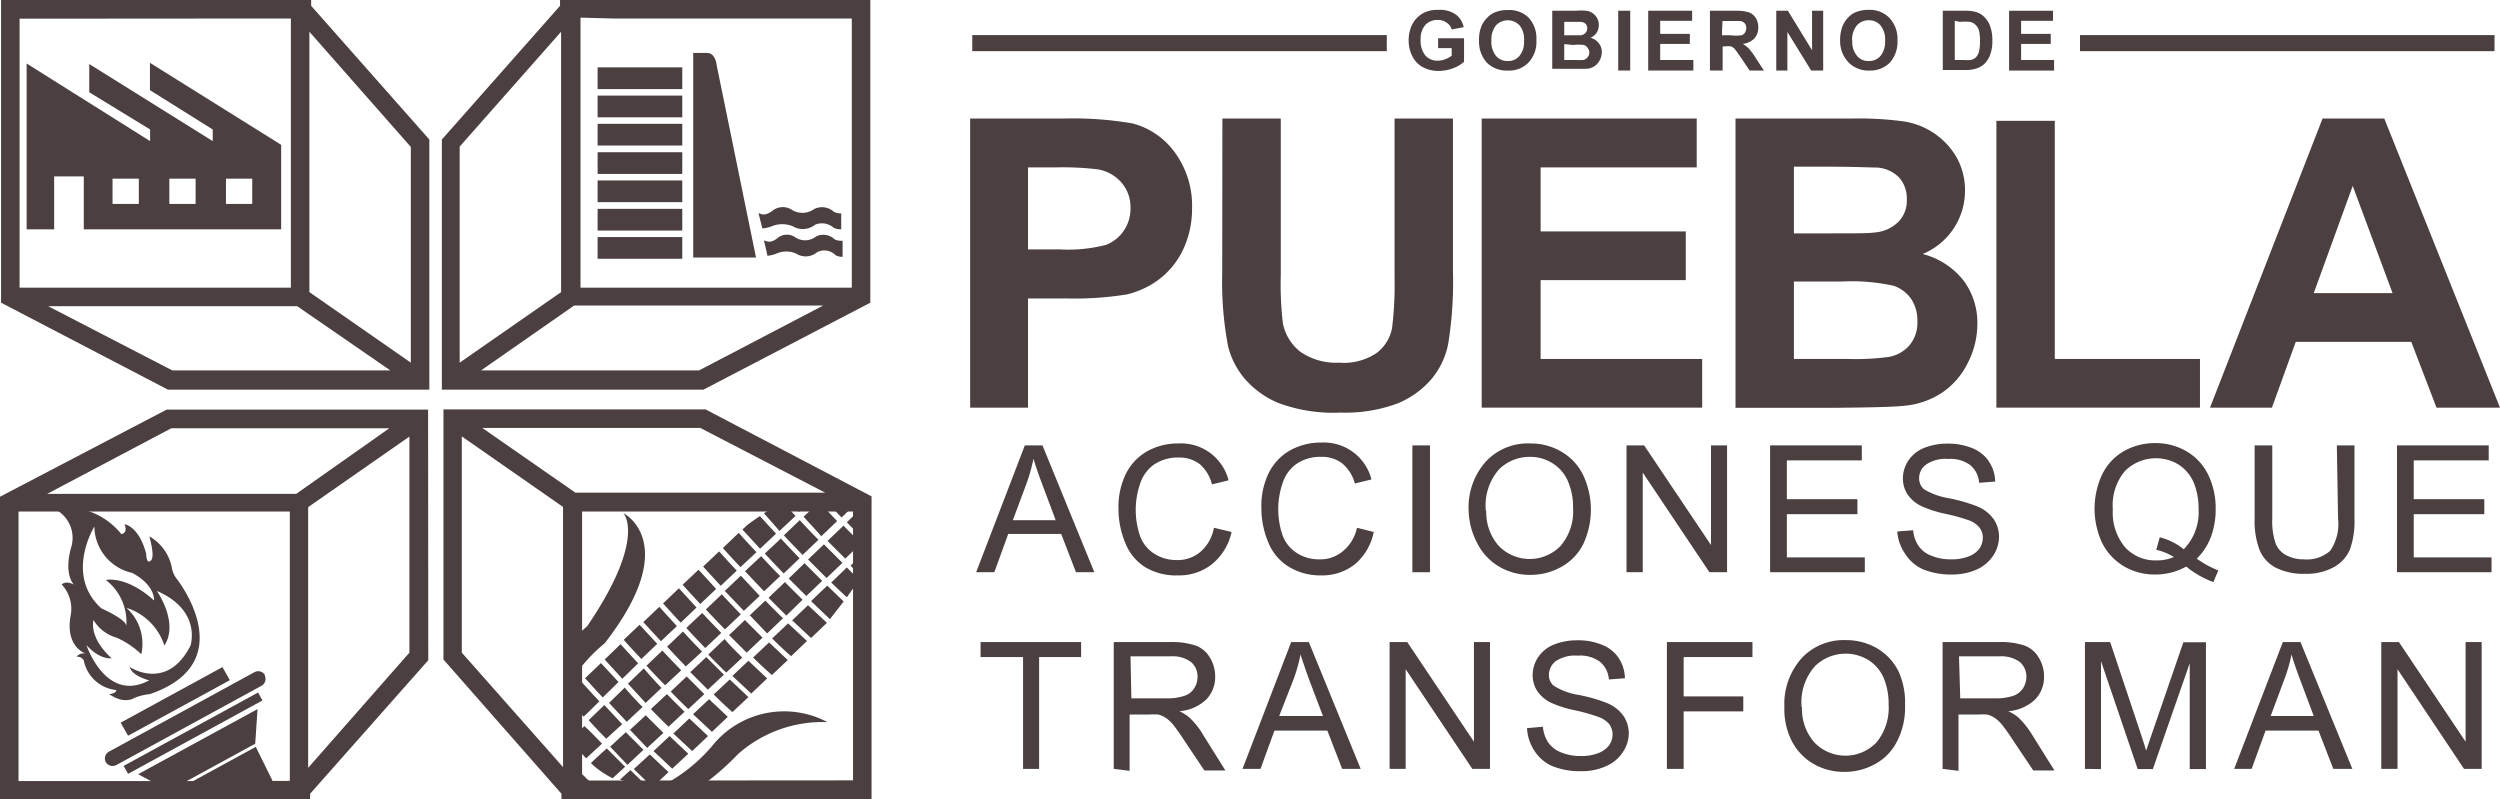
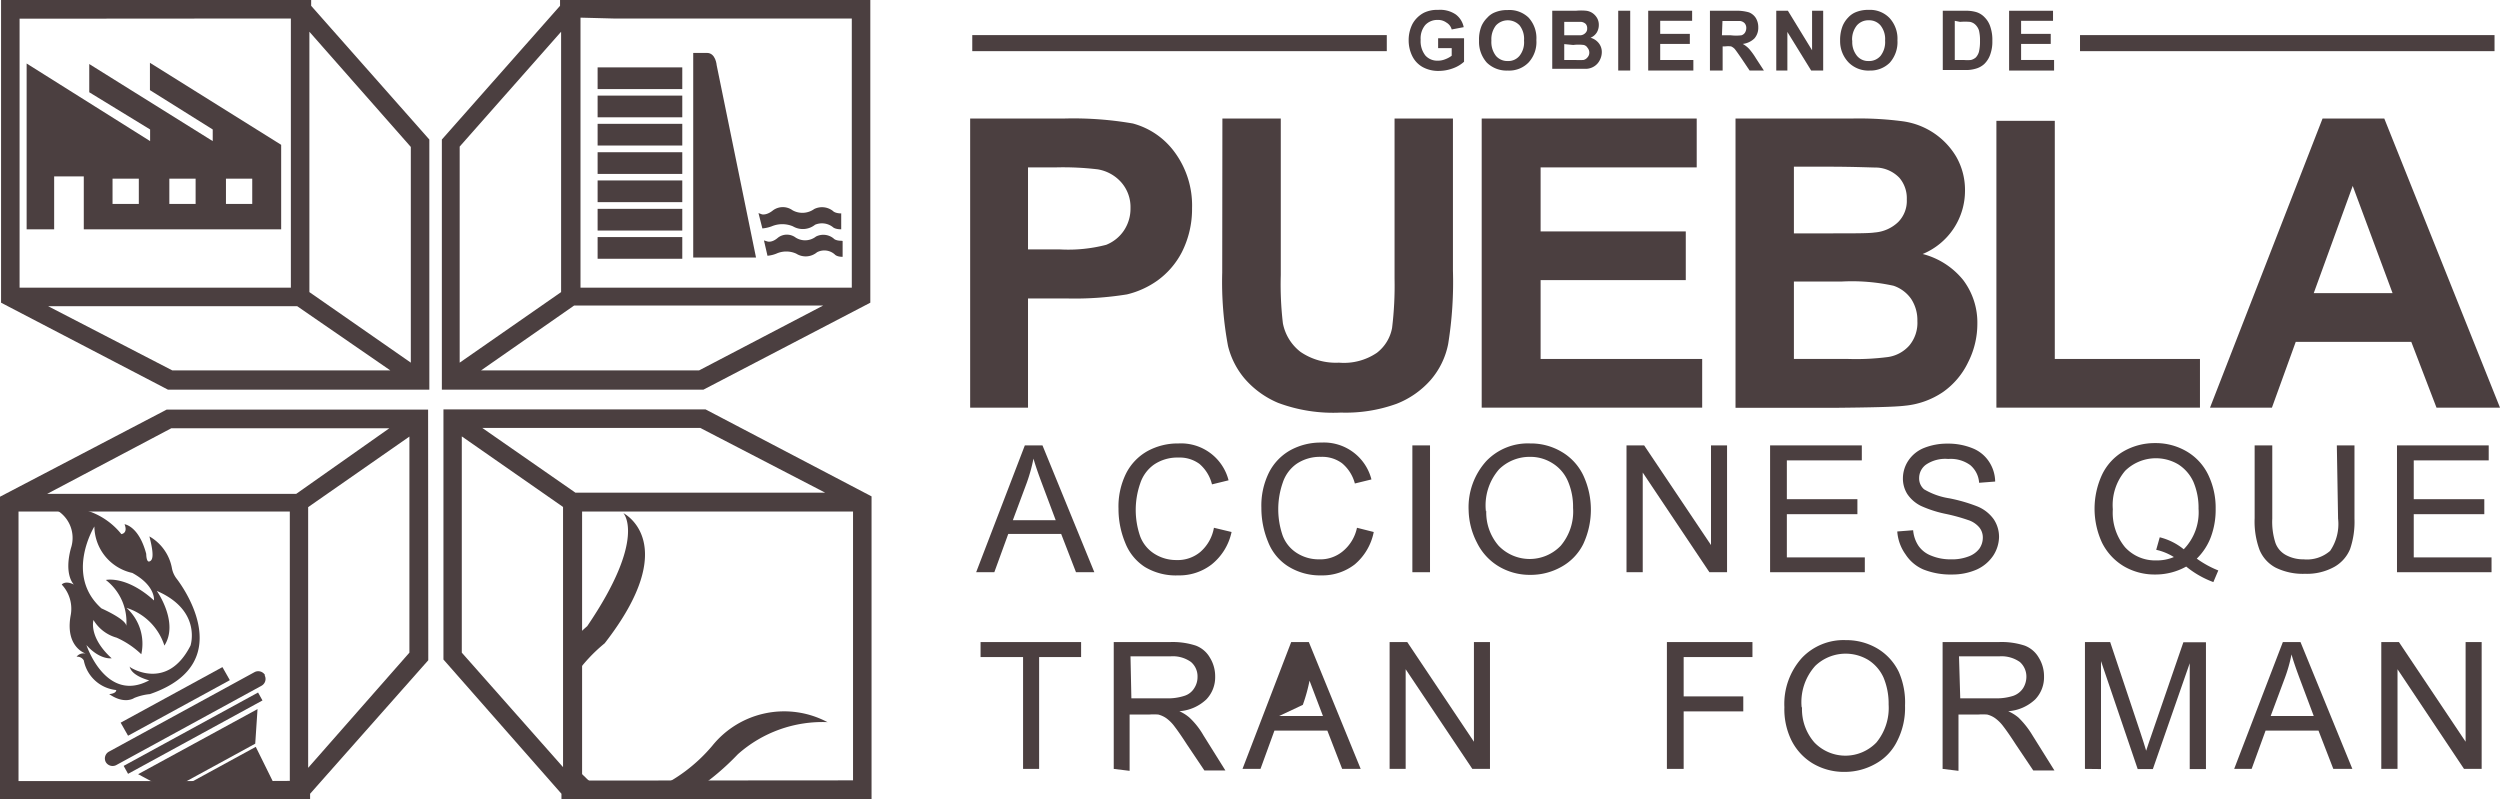
<svg xmlns="http://www.w3.org/2000/svg" viewBox="0 0 141.73 45.31">
  <defs>
    <style>.cls-1{fill:#4b3f40;}</style>
  </defs>
  <title>Recurso 32</title>
  <g id="Capa_2" data-name="Capa 2">
    <g id="Capa_1-2" data-name="Capa 1">
      <path class="cls-1" d="M81.53,2.73V2.17H83V3.5a1.88,1.88,0,0,1-.62.37,2.32,2.32,0,0,1-.81.15,1.82,1.82,0,0,1-.92-.22,1.44,1.44,0,0,1-.59-.63,2,2,0,0,1-.2-.89,2,2,0,0,1,.22-.93,1.58,1.58,0,0,1,.65-.63,1.73,1.73,0,0,1,.8-.16,1.58,1.58,0,0,1,1,.26,1.18,1.18,0,0,1,.45.72l-.68.13A.64.64,0,0,0,82,1.28a.79.79,0,0,0-.49-.15.93.93,0,0,0-.71.29,1.18,1.18,0,0,0-.26.83,1.31,1.31,0,0,0,.27.9.9.9,0,0,0,.69.29,1.09,1.09,0,0,0,.43-.08,1.46,1.46,0,0,0,.37-.2V2.73Z" />
      <path class="cls-1" d="M83.85,2.31A2,2,0,0,1,84,1.45,1.55,1.55,0,0,1,84.32,1a1.12,1.12,0,0,1,.43-.3,1.81,1.81,0,0,1,.72-.13A1.57,1.57,0,0,1,86.66,1a1.72,1.72,0,0,1,.44,1.27,1.71,1.71,0,0,1-.44,1.27A1.53,1.53,0,0,1,85.48,4a1.6,1.6,0,0,1-1.19-.45A1.77,1.77,0,0,1,83.85,2.31Zm.7,0a1.28,1.28,0,0,0,.26.86.85.85,0,0,0,.67.29.82.82,0,0,0,.66-.29,1.22,1.22,0,0,0,.26-.87,1.24,1.24,0,0,0-.25-.86.92.92,0,0,0-1.34,0A1.27,1.27,0,0,0,84.55,2.29Z" />
      <path class="cls-1" d="M88,.61h1.34a2.94,2.94,0,0,1,.59,0,.82.82,0,0,1,.35.13.87.87,0,0,1,.26.28.77.77,0,0,1,.1.4.82.82,0,0,1-.12.43.76.76,0,0,1-.35.29.89.89,0,0,1,.47.31.8.8,0,0,1,.17.5,1,1,0,0,1-.11.45.88.88,0,0,1-.29.34.9.9,0,0,1-.45.16c-.12,0-.39,0-.82,0H88Zm.68.56V2h.93a.43.43,0,0,0,.27-.13.33.33,0,0,0,.1-.26.36.36,0,0,0-.08-.25.45.45,0,0,0-.26-.12h-1Zm0,1.33v.9h.62a3.84,3.84,0,0,0,.47,0A.41.41,0,0,0,90,3.25a.39.39,0,0,0,.1-.29A.41.41,0,0,0,90,2.71a.35.35,0,0,0-.21-.16,2.34,2.34,0,0,0-.6,0Z" />
      <path class="cls-1" d="M91.74,4V.61h.68V4Z" />
      <path class="cls-1" d="M93.44,4V.61h2.49v.57H94.12v.74H95.8v.57H94.12V3.4H96V4Z" />
      <path class="cls-1" d="M96.94,4V.61h1.43a2.51,2.51,0,0,1,.78.09.81.81,0,0,1,.39.32,1,1,0,0,1,.14.53.91.91,0,0,1-.22.63,1.14,1.14,0,0,1-.66.31,1.5,1.5,0,0,1,.36.28,3.86,3.86,0,0,1,.39.54L100,4h-.81l-.49-.73c-.18-.26-.3-.43-.36-.5a.66.66,0,0,0-.2-.14,1.46,1.46,0,0,0-.34,0h-.14V4ZM97.62,2h.5a2.51,2.51,0,0,0,.61,0,.38.38,0,0,0,.19-.14A.49.49,0,0,0,99,1.6a.41.41,0,0,0-.09-.28.43.43,0,0,0-.26-.13h-1Z" />
      <path class="cls-1" d="M100.7,4V.61h.66l1.37,2.24V.61h.63V4h-.68l-1.35-2.19V4Z" />
      <path class="cls-1" d="M104.32,2.31a2.17,2.17,0,0,1,.15-.86,1.55,1.55,0,0,1,.31-.46,1.2,1.2,0,0,1,.43-.3,1.83,1.83,0,0,1,.73-.13,1.54,1.54,0,0,1,1.18.46,1.73,1.73,0,0,1,.45,1.27,1.75,1.75,0,0,1-.44,1.27A1.56,1.56,0,0,1,106,4a1.58,1.58,0,0,1-1.19-.45A1.73,1.73,0,0,1,104.32,2.31Zm.69,0a1.23,1.23,0,0,0,.27.86.82.82,0,0,0,.66.29.85.85,0,0,0,.67-.29,1.27,1.27,0,0,0,.26-.87,1.24,1.24,0,0,0-.26-.86.84.84,0,0,0-.67-.29.86.86,0,0,0-.67.29A1.27,1.27,0,0,0,105,2.29Z" />
      <path class="cls-1" d="M110.14.61h1.24a2.13,2.13,0,0,1,.64.07,1.09,1.09,0,0,1,.5.31,1.32,1.32,0,0,1,.32.54,2.28,2.28,0,0,1,.11.79,2.09,2.09,0,0,1-.1.71,1.38,1.38,0,0,1-.36.6,1.18,1.18,0,0,1-.47.26,1.93,1.93,0,0,1-.6.08h-1.28Zm.68.57V3.4h.51a2.07,2.07,0,0,0,.41,0,.69.69,0,0,0,.27-.14.79.79,0,0,0,.18-.32,2.53,2.53,0,0,0,.06-.62,2.3,2.3,0,0,0-.06-.6.8.8,0,0,0-.2-.32.61.61,0,0,0-.31-.16,3.26,3.26,0,0,0-.56,0Z" />
      <path class="cls-1" d="M113.9,4V.61h2.49v.57h-1.81v.74h1.68v.57h-1.68V3.4h1.87V4Z" />
      <path class="cls-1" d="M55.34,32.44l2.76-7.19h1l2.94,7.19H61l-.84-2.17h-3l-.79,2.17Zm2.08-2.95h2.43l-.75-2c-.23-.61-.4-1.1-.51-1.49a9.62,9.62,0,0,1-.38,1.37Z" />
      <path class="cls-1" d="M68.82,29.92l1,.24A3.21,3.21,0,0,1,68.69,32a3,3,0,0,1-1.9.62,3.4,3.4,0,0,1-1.89-.48,2.87,2.87,0,0,1-1.11-1.37,5,5,0,0,1-.38-1.93,4.22,4.22,0,0,1,.43-2,3,3,0,0,1,1.22-1.27,3.57,3.57,0,0,1,1.75-.43,2.78,2.78,0,0,1,2.84,2.09l-.94.23A2.23,2.23,0,0,0,68,26.3a1.89,1.89,0,0,0-1.19-.36,2.36,2.36,0,0,0-1.39.4,2.11,2.11,0,0,0-.78,1.07,4.57,4.57,0,0,0,0,3,2,2,0,0,0,.83,1,2.29,2.29,0,0,0,1.22.34,2,2,0,0,0,1.36-.46A2.35,2.35,0,0,0,68.82,29.92Z" />
      <path class="cls-1" d="M76.93,29.92l.95.24A3.21,3.21,0,0,1,76.8,32a3,3,0,0,1-1.9.62A3.4,3.4,0,0,1,73,32.09a2.87,2.87,0,0,1-1.11-1.37,5,5,0,0,1-.38-1.93,4.22,4.22,0,0,1,.43-2,3,3,0,0,1,1.22-1.27,3.57,3.57,0,0,1,1.75-.43,2.78,2.78,0,0,1,2.84,2.09l-.94.23a2.23,2.23,0,0,0-.73-1.15,1.89,1.89,0,0,0-1.19-.36,2.36,2.36,0,0,0-1.39.4,2.11,2.11,0,0,0-.78,1.07,4.57,4.57,0,0,0,0,3,2,2,0,0,0,.83,1,2.29,2.29,0,0,0,1.22.34,2,2,0,0,0,1.36-.46A2.35,2.35,0,0,0,76.93,29.92Z" />
      <path class="cls-1" d="M80.07,32.44V25.25h1v7.19Z" />
      <path class="cls-1" d="M83.26,28.94a3.9,3.9,0,0,1,1-2.8,3.26,3.26,0,0,1,2.49-1,3.4,3.4,0,0,1,1.79.48,3.08,3.08,0,0,1,1.22,1.33,4.61,4.61,0,0,1,0,3.89,3,3,0,0,1-1.25,1.3,3.54,3.54,0,0,1-1.75.45,3.43,3.43,0,0,1-1.81-.49,3.22,3.22,0,0,1-1.22-1.34A4.16,4.16,0,0,1,83.26,28.94Zm1,0a2.88,2.88,0,0,0,.7,2,2.44,2.44,0,0,0,3.52,0,3,3,0,0,0,.7-2.15,3.66,3.66,0,0,0-.3-1.53,2.23,2.23,0,0,0-.87-1,2.33,2.33,0,0,0-1.28-.36,2.47,2.47,0,0,0-1.74.7A3.11,3.11,0,0,0,84.24,29Z" />
      <path class="cls-1" d="M92.21,32.44V25.25h1L97,30.9V25.25h.91v7.19h-1l-3.78-5.65v5.65Z" />
      <path class="cls-1" d="M100.35,32.44V25.25h5.2v.85H101.3v2.2h4v.85h-4V31.6h4.42v.84Z" />
      <path class="cls-1" d="M107.56,30.13l.9-.07a1.87,1.87,0,0,0,.3.88,1.55,1.55,0,0,0,.72.56,2.82,2.82,0,0,0,1.11.21,2.61,2.61,0,0,0,1-.16,1.34,1.34,0,0,0,.62-.44,1.09,1.09,0,0,0,.2-.62.9.9,0,0,0-.2-.59,1.37,1.37,0,0,0-.64-.42,10.18,10.18,0,0,0-1.28-.35,6.58,6.58,0,0,1-1.39-.45,2,2,0,0,1-.77-.67,1.65,1.65,0,0,1-.25-.9,1.82,1.82,0,0,1,.31-1,1.93,1.93,0,0,1,.9-.72,3.52,3.52,0,0,1,1.32-.24,3.65,3.65,0,0,1,1.41.26,2,2,0,0,1,.94.76,2.1,2.1,0,0,1,.35,1.13l-.91.07a1.43,1.43,0,0,0-.5-1,1.88,1.88,0,0,0-1.25-.35,1.94,1.94,0,0,0-1.26.32.94.94,0,0,0-.39.76.81.81,0,0,0,.28.64,4,4,0,0,0,1.43.51,9.19,9.19,0,0,1,1.59.46,2.13,2.13,0,0,1,.93.73,1.8,1.8,0,0,1,.3,1A2,2,0,0,1,113,31.5a2.23,2.23,0,0,1-.94.79,3.45,3.45,0,0,1-1.39.28,4.15,4.15,0,0,1-1.64-.29,2.27,2.27,0,0,1-1-.85A2.52,2.52,0,0,1,107.56,30.13Z" />
      <path class="cls-1" d="M124.54,31.67a5.59,5.59,0,0,0,1.22.67l-.28.66a5.38,5.38,0,0,1-1.54-.88,3.58,3.58,0,0,1-1.77.45,3.44,3.44,0,0,1-1.77-.47,3.23,3.23,0,0,1-1.23-1.33,4.59,4.59,0,0,1,0-3.86,3.05,3.05,0,0,1,1.23-1.33,3.55,3.55,0,0,1,1.78-.46,3.46,3.46,0,0,1,1.8.48,3.09,3.09,0,0,1,1.21,1.32,4.3,4.3,0,0,1,.42,1.92,4.44,4.44,0,0,1-.27,1.6A3.38,3.38,0,0,1,124.54,31.67Zm-2.1-1.21a3.48,3.48,0,0,1,1.36.68,3,3,0,0,0,.84-2.3,3.75,3.75,0,0,0-.29-1.52,2.3,2.3,0,0,0-.87-1,2.49,2.49,0,0,0-3,.37,3,3,0,0,0-.7,2.18,3.07,3.07,0,0,0,.69,2.15,2.3,2.3,0,0,0,1.77.75,2.43,2.43,0,0,0,1-.19,3.18,3.18,0,0,0-1-.41Z" />
      <path class="cls-1" d="M132.48,25.25h1v4.16a4.78,4.78,0,0,1-.25,1.72,2.06,2.06,0,0,1-.88,1,3.21,3.21,0,0,1-1.68.4,3.49,3.49,0,0,1-1.66-.35,2,2,0,0,1-.91-1,4.65,4.65,0,0,1-.28-1.8V25.25h1V29.4a3.87,3.87,0,0,0,.18,1.38,1.27,1.27,0,0,0,.6.69,2.06,2.06,0,0,0,1,.24,2,2,0,0,0,1.5-.48,2.7,2.7,0,0,0,.45-1.83Z" />
      <path class="cls-1" d="M135.89,32.44V25.25h5.2v.85h-4.25v2.2h4v.85h-4V31.6h4.41v.84Z" />
      <path class="cls-1" d="M58,43.59V37.25H55.59V36.4h5.7v.85H58.91v6.34Z" />
      <path class="cls-1" d="M63.14,43.59V36.4h3.19a4.22,4.22,0,0,1,1.46.2,1.55,1.55,0,0,1,.8.68,2,2,0,0,1,.3,1.08,1.81,1.81,0,0,1-.5,1.29,2.48,2.48,0,0,1-1.53.67,2.35,2.35,0,0,1,.57.36,4.31,4.31,0,0,1,.79,1l1.25,2H68.28l-1-1.49q-.42-.65-.69-1a2.14,2.14,0,0,0-.48-.48,1.43,1.43,0,0,0-.44-.2,3.25,3.25,0,0,0-.53,0h-1.1v3.19Zm1-4h2a3,3,0,0,0,1-.14,1,1,0,0,0,.56-.43,1.15,1.15,0,0,0,.19-.65,1.07,1.07,0,0,0-.37-.84,1.76,1.76,0,0,0-1.17-.32H64.09Z" />
-       <path class="cls-1" d="M70.44,43.59,73.2,36.4h1l2.94,7.19H76.09l-.84-2.17h-3l-.79,2.17Zm2.08-3H75l-.76-2c-.22-.61-.39-1.1-.51-1.49a9.62,9.62,0,0,1-.38,1.37Z" />
+       <path class="cls-1" d="M70.44,43.59,73.2,36.4h1l2.94,7.19H76.09l-.84-2.17h-3l-.79,2.17Zm2.08-3H75l-.76-2a9.62,9.62,0,0,1-.38,1.37Z" />
      <path class="cls-1" d="M78.78,43.59V36.4h1l3.78,5.65V36.4h.91v7.19h-1l-3.78-5.65v5.65Z" />
-       <path class="cls-1" d="M86.57,41.28l.9-.08a1.91,1.91,0,0,0,.3.89,1.61,1.61,0,0,0,.72.56,2.82,2.82,0,0,0,1.11.21,2.61,2.61,0,0,0,1-.16,1.41,1.41,0,0,0,.62-.44,1.09,1.09,0,0,0,.2-.62,1,1,0,0,0-.19-.59,1.47,1.47,0,0,0-.65-.42,10.9,10.9,0,0,0-1.28-.36,6.15,6.15,0,0,1-1.39-.44,2,2,0,0,1-.77-.67,1.65,1.65,0,0,1-.25-.9,1.82,1.82,0,0,1,.31-1,1.93,1.93,0,0,1,.9-.72,3.52,3.52,0,0,1,1.32-.24,3.48,3.48,0,0,1,1.41.26,2,2,0,0,1,.94.75,2.16,2.16,0,0,1,.35,1.14l-.91.07a1.43,1.43,0,0,0-.5-1,1.88,1.88,0,0,0-1.25-.35,2,2,0,0,0-1.26.31,1,1,0,0,0-.39.77.78.78,0,0,0,.28.63,3.75,3.75,0,0,0,1.43.52,9.19,9.19,0,0,1,1.59.46,2.13,2.13,0,0,1,.93.73,1.8,1.8,0,0,1,.3,1A1.91,1.91,0,0,1,92,42.64a2.1,2.1,0,0,1-.94.79,3.29,3.29,0,0,1-1.39.29A4.15,4.15,0,0,1,88,43.43a2.27,2.27,0,0,1-1-.85A2.55,2.55,0,0,1,86.57,41.28Z" />
      <path class="cls-1" d="M94.5,43.59V36.4h4.85v.85h-3.9v2.23h3.38v.85H95.45v3.26Z" />
      <path class="cls-1" d="M101.16,40.09a3.9,3.9,0,0,1,1-2.8,3.26,3.26,0,0,1,2.48-1,3.46,3.46,0,0,1,1.8.48,3.12,3.12,0,0,1,1.21,1.33A4.28,4.28,0,0,1,108,40a4.12,4.12,0,0,1-.44,2,2.94,2.94,0,0,1-1.25,1.31,3.54,3.54,0,0,1-1.75.45,3.46,3.46,0,0,1-1.81-.49,3.2,3.2,0,0,1-1.21-1.34A4,4,0,0,1,101.16,40.09Zm1,0a2.86,2.86,0,0,0,.7,2,2.44,2.44,0,0,0,3.52,0,3.09,3.09,0,0,0,.69-2.15,3.83,3.83,0,0,0-.29-1.53,2.3,2.3,0,0,0-.87-1,2.49,2.49,0,0,0-3,.34A3.07,3.07,0,0,0,102.14,40.11Z" />
      <path class="cls-1" d="M110.13,43.59V36.4h3.19a4.18,4.18,0,0,1,1.46.2,1.55,1.55,0,0,1,.8.68,2,2,0,0,1,.3,1.08,1.81,1.81,0,0,1-.5,1.29,2.48,2.48,0,0,1-1.53.67,2.44,2.44,0,0,1,.58.36,4.94,4.94,0,0,1,.79,1l1.25,2h-1.2l-1-1.49q-.42-.65-.69-1a2.14,2.14,0,0,0-.48-.48,1.34,1.34,0,0,0-.44-.2,3.1,3.1,0,0,0-.52,0h-1.11v3.19Zm1-4h2a3.09,3.09,0,0,0,1-.14,1.11,1.11,0,0,0,.56-.43,1.23,1.23,0,0,0,.19-.65,1.1,1.1,0,0,0-.37-.84,1.8,1.8,0,0,0-1.17-.32h-2.28Z" />
      <path class="cls-1" d="M118.2,43.59V36.4h1.43l1.7,5.09c.16.48.27.83.34,1.07.09-.26.21-.65.39-1.15l1.72-5h1.28v7.19h-.92v-6l-2.09,6h-.86l-2.08-6.12v6.12Z" />
      <path class="cls-1" d="M126.66,43.59l2.76-7.19h1l2.94,7.19h-1.08l-.84-2.17h-3l-.79,2.17Zm2.07-3h2.44l-.75-2c-.23-.61-.4-1.1-.51-1.49a8.5,8.5,0,0,1-.39,1.37Z" />
      <path class="cls-1" d="M135,43.59V36.4h1l3.78,5.65V36.4h.91v7.19h-1l-3.77-5.65v5.65Z" />
      <path class="cls-1" d="M55,23.11V6.72h5.31A19.72,19.72,0,0,1,64.22,7a4.32,4.32,0,0,1,2.36,1.61,5.09,5.09,0,0,1,1,3.19A5.42,5.42,0,0,1,67,14.3a4.58,4.58,0,0,1-1.39,1.61,5,5,0,0,1-1.72.78,18.62,18.62,0,0,1-3.43.23H58.28v6.19ZM58.28,9.49v4.65h1.81a8.58,8.58,0,0,0,2.62-.26,2.18,2.18,0,0,0,1-.8,2.22,2.22,0,0,0,.38-1.28,2.12,2.12,0,0,0-.53-1.47,2.28,2.28,0,0,0-1.33-.73,16.62,16.62,0,0,0-2.38-.11Z" />
      <path class="cls-1" d="M69.3,6.72h3.31v8.87a18.8,18.8,0,0,0,.12,2.74,2.69,2.69,0,0,0,1,1.62,3.55,3.55,0,0,0,2.18.61A3.32,3.32,0,0,0,78.06,20a2.3,2.3,0,0,0,.86-1.41,19.72,19.72,0,0,0,.14-2.79V6.72h3.31v8.61a22.09,22.09,0,0,1-.27,4.17,4.42,4.42,0,0,1-1,2.05,5,5,0,0,1-1.92,1.34,8.47,8.47,0,0,1-3.16.5,8.92,8.92,0,0,1-3.56-.55,5.14,5.14,0,0,1-1.92-1.4,4.55,4.55,0,0,1-.92-1.82,19.61,19.61,0,0,1-.33-4.16Z" />
      <path class="cls-1" d="M84,23.11V6.72H96.19V9.49H87.34v3.63h8.23v2.76H87.34v4.47H96.5v2.76Z" />
      <path class="cls-1" d="M98.39,6.72H105a18.8,18.8,0,0,1,2.9.16,4.18,4.18,0,0,1,3,2,3.79,3.79,0,0,1,.5,1.92A3.88,3.88,0,0,1,109,14.4a4.34,4.34,0,0,1,2.3,1.48,4,4,0,0,1,.8,2.48,4.81,4.81,0,0,1-.52,2.17,4.35,4.35,0,0,1-1.42,1.69A4.62,4.62,0,0,1,108,23c-.56.07-1.89.1-4,.12H98.39Zm3.31,2.73v3.78h2.17c1.29,0,2.09,0,2.41-.05a2.16,2.16,0,0,0,1.33-.59,1.7,1.7,0,0,0,.49-1.28,1.78,1.78,0,0,0-.42-1.23,1.91,1.91,0,0,0-1.25-.58c-.32,0-1.27-.05-2.83-.05Zm0,6.51v4.39h3.07a14.14,14.14,0,0,0,2.27-.11,2,2,0,0,0,1.2-.65,2,2,0,0,0,.46-1.39,2.19,2.19,0,0,0-.35-1.25,2,2,0,0,0-1-.75,11,11,0,0,0-2.93-.24Z" />
      <path class="cls-1" d="M113.18,23.11V6.85h3.31v13.5h8.23v2.76Z" />
      <path class="cls-1" d="M141.73,23.11h-3.6l-1.43-3.73h-6.55l-1.35,3.73h-3.51l6.38-16.39h3.5Zm-6.09-6.49-2.26-6.08-2.21,6.08Z" />
      <rect class="cls-1" x="55.12" y="1.99" width="23.5" height="0.91" />
      <rect class="cls-1" x="117.92" y="1.99" width="23.5" height="0.91" />
-       <path class="cls-1" d="M41.52,38.32l1.07,1,.9-.86-1.06-1-.91.86m7-9.88H46.85l.86.9c.3-.29.59-.58.9-.86Zm-2.64,0H44.76l.54.58c.21-.19.41-.39.63-.58m-1.56,0h0c-.35.2-.7.42-1.06.66.29.33.58.65.88,1l.91-.85-.72-.78M32.59,39.09v1l.5.54.89-.87c-.34-.36-.67-.72-1-1.09l-.35.34Zm0,1.43v.6l.29-.29c-.1-.1-.2-.2-.29-.31m0,1.13v.51a4.21,4.21,0,0,0,.64.83l.9-.83c-.34-.35-.66-.69-1-1l-.55.54M49.11,32.2v-1l0,0-.89.87.66.64.26-.43m0-1.64V29l-.24-.26-.89.87c.34.35.69.7,1,1Zm0-2v-.08l0,0Zm-5.56,5.26h0l1,1L45.5,34c-.35-.35-.71-.7-1-1l-.9.86m-1.11,1h0l1,1.05.9-.86c-.35-.34-.7-.69-1-1l-.9.85m4.43-4.23h0l1,1,.9-.87c-.35-.34-.7-.69-1-1l-.9.86m-1.11,1.06h0l1.05,1.05.9-.86-1.05-1.05-.9.86m-1.1,1.07h0l1,1,.9-.86-1-1-.9.87m-4.25,6.57h0c.35.35.71.69,1.06,1l.91-.85-1.06-1-.91.85m2.23-2.1h0c.35.35.71.68,1.07,1l.9-.85-1.06-1-.91.86m2.22-2.11h0l1.07,1,.9-.86-1.07-1-.9.86M46,34.1h0l1.05,1,.78-1-.93-.9-.9.86m1.11-1.05h0c.29.28.59.57.9.85.25-.35.49-.69.71-1-.24-.22-.48-.45-.71-.69l-.9.87m-3.33,3.16h0c.35.35.71.69,1.07,1l.9-.86c-.36-.34-.72-.67-1.07-1l-.9.85M44,30.26h0l-.92-1c-.23.15-.47.32-.7.49l-.29.27,1,1.09.91-.86m-2.23,2.1h0c-.34-.36-.67-.72-1-1.09l-.91.86,1,1.09.91-.86m1.11-1.05h0c-.34-.36-.67-.72-1-1.09l-.9.86c.33.36.66.73,1,1.08l.91-.85m.47.08h0c.35.38.71.76,1.07,1.13l.9-.86c-.36-.37-.71-.74-1.06-1.12l-.91.85m-1.12,1h0q.54.59,1.08,1.14l.91-.86c-.37-.37-.73-.75-1.08-1.13l-.91.85M41.09,33.5h0l1.08,1.13.9-.85L42,32.64l-.91.86m3.35-3.15h0c.34.37.7.74,1.06,1.11l.9-.86c-.36-.36-.71-.73-1.06-1.11l-.9.86m1.12-1.05h0c.34.37.69.74,1,1.1l.9-.86c-.35-.36-.69-.72-1-1.09l-.91.85M38.62,38h0c-.36-.37-.72-.74-1.07-1.12l-.9.86c.35.38.7.75,1.06,1.11l.91-.85M42,34.83h0q-.54-.55-1.08-1.14l-.9.86c.35.38.71.76,1.08,1.13l.9-.85m-1.11,1.05h0c-.36-.37-.73-.75-1.08-1.13l-.9.85c.35.39.71.76,1.07,1.14l.91-.86m-4.47,4.19h0c-.35-.35-.7-.72-1-1.09l-.89.87c.33.36.67.71,1,1.07l.91-.85m3.36-3.13h0c-.37-.38-.73-.75-1.08-1.14l-.9.86c.35.38.71.76,1.06,1.12l.92-.84M37.5,39h0q-.54-.56-1-1.11l-.9.87,1,1.09L37.5,39m-1.32-1.39h0l-1-1.09-.9.87,1,1.09.89-.87m-1.1,1.06h0c-.33-.36-.67-.72-1-1.08l-.9.86c.33.36.66.73,1,1.09l.89-.87m4.43-4.23h0c-.34-.36-.67-.73-1-1.09l-.9.86c.33.36.66.73,1,1.09l.9-.86m.11-2.14h0l-.9.85c.33.37.66.73,1,1.09l.9-.85c-.34-.37-.66-.73-1-1.09m-1.22,3.2h0c-.34-.37-.67-.73-1-1.1l-.91.87,1,1.08.9-.85m-1.11,1h0c-.33-.36-.67-.72-1-1.08l-.9.85c.32.37.66.73,1,1.09l.9-.86m-2,4.54h0l-1-1.07-.89.86c.33.36.65.7,1,1.05l.92-.84m.45,2.62h0l-.59.54a3,3,0,0,0,1.32.17l-.73-.71M41.33,36h0l1,1,.9-.85-1-1-.9.86m-5.41,7.58h0l.88.85a3.56,3.56,0,0,0,.58-.18l.52-.49c-.36-.33-.71-.67-1.06-1l-.92.84m3.37-3.12h0l1.07,1,.9-.85-1.06-1-.91.85m-2.24,2.09h0l1.06,1,.91-.85-1.06-1-.91.85m1.12-1h0l1.07,1,.9-.85-1.06-1-.91.86m2-4.46h0c.34.35.69.7,1,1l.91-.85c-.35-.35-.7-.69-1-1.05l-.91.86m-5.6,5.22h0l1,1.05.91-.85-1-1-.91.84m1.12-1h0l1,1.05.92-.85c-.35-.35-.7-.69-1-1l-.92.85M34.4,42.43h0c-.3.27-.61.55-.9.83l.16.15a5.07,5.07,0,0,0,1.07.71l.71-.65-1-1m4.69-4.37h0l1,1,.91-.85-1-1-.91.86m-2.23,2.09h0c.34.35.69.7,1,1l.91-.85c-.35-.34-.7-.69-1-1l-.91.85m1.12-1h0c.34.36.69.7,1,1l.91-.85-1-1-.9.85" />
      <path class="cls-1" d="M46.93,40.94a7.22,7.22,0,0,0-5.1,1.82,14.51,14.51,0,0,1-2.36,2H37.08a9.2,9.2,0,0,0,3.3-2.48,5.23,5.23,0,0,1,6.55-1.33M32.59,36.16c.4-.41.7-.66.7-.66,3.4-5,2.05-6.41,2.05-6.41s3.37,1.68-1.06,7.38a9.07,9.07,0,0,0-1.69,1.82Zm0,7.29a6.29,6.29,0,0,0,.57.59,3.14,3.14,0,0,0,1,.71H32.59Z" />
      <path class="cls-1" d="M10,32.79a1.4,1.4,0,0,1-.25-.56,2.61,2.61,0,0,0-1.28-1.82c.29,1.12.18,1.36,0,1.42s-.18-.43-.18-.43c-.42-1.59-1.23-1.68-1.23-1.68.21.52-.18.56-.18.56a4.06,4.06,0,0,0-3.86-1.46,1.83,1.83,0,0,1,1,2.26c-.41,1.53.17,2.06.17,2.06-.5-.25-.69,0-.69,0A2,2,0,0,1,4,34.92c-.31,1.8.88,2.14.88,2.14a.51.51,0,0,0-.54.17.43.43,0,0,1,.41.21,2.09,2.09,0,0,0,1.84,1.68c0,.21-.4.23-.4.23.88.61,1.42.22,1.42.22a3.14,3.14,0,0,1,.89-.22C13.8,37.53,10,32.79,10,32.79Zm-4.65-3a2.73,2.73,0,0,0,2.15,2.69c1.34.73,1.23,1.56,1.23,1.56C7.15,32.61,6,32.88,6,32.88a3,3,0,0,1,1.16,2.61c0-.38-1.41-1-1.41-1C3.64,32.6,5.36,29.83,5.36,29.83Zm2,8c.11.54,1.11.78,1.11.78-2.46,1.32-3.56-2-3.56-2,.77.86,1.43.75,1.43.75C5,36.11,5.3,35.15,5.3,35.15a2.22,2.22,0,0,0,1.31,1,4.93,4.93,0,0,1,1.4.94,2.74,2.74,0,0,0-.84-2.63A3.3,3.3,0,0,1,9.32,36.6c.84-1.31-.43-3.1-.43-3.1,2.57,1.11,1.91,3.1,1.91,3.1C9.48,39.2,7.4,37.84,7.4,37.84Z" />
      <polygon class="cls-1" points="13.03 38.56 7.26 41.71 6.84 40.97 12.61 37.82 13.03 38.56" />
      <polygon class="cls-1" points="14.88 39.71 7.26 43.87 7.01 43.42 14.63 39.26 14.88 39.71" />
      <path class="cls-1" d="M15,38.28a.44.44,0,0,1-.18.6l-8.24,4.5A.45.45,0,0,1,6,43.21a.44.44,0,0,1,.18-.6l8.24-4.5a.45.45,0,0,1,.61.17" />
      <polygon class="cls-1" points="7.83 43.89 9.47 44.77 9.69 44.77 14.47 42.16 14.6 40.2 7.83 43.89" />
      <polygon class="cls-1" points="10.05 44.77 15.7 44.77 14.5 42.34 10.05 44.77" />
      <rect class="cls-1" x="33.88" y="3.82" width="4.8" height="1.23" />
      <rect class="cls-1" x="33.88" y="5.42" width="4.8" height="1.23" />
      <rect class="cls-1" x="33.88" y="7.02" width="4.8" height="1.23" />
      <rect class="cls-1" x="33.88" y="8.63" width="4.8" height="1.23" />
      <rect class="cls-1" x="33.88" y="10.23" width="4.8" height="1.23" />
      <rect class="cls-1" x="33.88" y="11.84" width="4.8" height="1.23" />
      <rect class="cls-1" x="33.88" y="13.44" width="4.8" height="1.23" />
      <path class="cls-1" d="M39.3,3v11.6h3.56L40.63,3.7S40.58,3,40.08,3Z" />
      <path class="cls-1" d="M47.71,13.65c-.36,0-.45-.13-.45-.13a.92.92,0,0,0-1-.11,1,1,0,0,1-1.15.06.83.83,0,0,0-1,0c-.35.31-.6.22-.6.22l-.2-.06.2.87a1.77,1.77,0,0,0,.5-.12,1.37,1.37,0,0,1,1.13,0,1,1,0,0,0,1.18-.08.89.89,0,0,1,1,.12s.1.14.45.14v-.9Z" />
      <path class="cls-1" d="M47.71,12.1c-.38,0-.49-.14-.49-.14a1,1,0,0,0-1.06-.11,1.15,1.15,0,0,1-1.23.07.94.94,0,0,0-1.1,0c-.38.31-.64.23-.64.23L43,12.08l.22.87a2,2,0,0,0,.53-.12,1.55,1.55,0,0,1,1.2,0,1.11,1.11,0,0,0,1.26-.09,1,1,0,0,1,1,.13s.11.13.48.13V12.1Z" />
      <path class="cls-1" d="M8.5,3.56V5.11l3.56,2.23V8l-7-4.37v1.6L8.51,7.34V8l-7-4.4h0V13H3.07V10H4.75v3H15.94V8.21Zm-.63,8H6.38V10.13H7.87Zm3.22,0H9.6V10.13h1.49Zm3.21,0H12.81V10.13H14.3Z" />
      <path class="cls-1" d="M48.81,0H31.75V.33l-6.7,7.58V22.09H39.88l9.46-4.93V0Zm-14,1.05H48.29V16.31H32.91V1Zm-3,.75V16.56l-5.75,4V8.31ZM39.63,21H27.27l5.28-3.68H46.67Z" />
      <path class="cls-1" d="M17.64.33V0H.06V17.16l9.46,4.93H24.34V7.91Zm5.65,8V20.56l-5.75-4V1.8ZM14.54,1.05h1.95V16.31H1.11V1.06ZM2.73,17.36H16.85L22.13,21H9.77Z" />
      <path class="cls-1" d="M24.27,23.22H9.45L0,28.16V45.31H17.58V45l6.7-7.57ZM9.71,24.28H22.07L16.79,28H2.67Zm4.76,20H1.05V29H16.43V44.27Zm3-.75V28.75l5.74-4V37Z" />
      <path class="cls-1" d="M40,23.21H25.14V37.39L31.83,45v.32H49.41V28.14Zm6.78,4.72H32.62l-5.28-3.67H39.7ZM26.18,37V24.74l5.74,4V43.49Zm8.76,7.25H33V29H48.36V44.24Z" />
    </g>
  </g>
</svg>